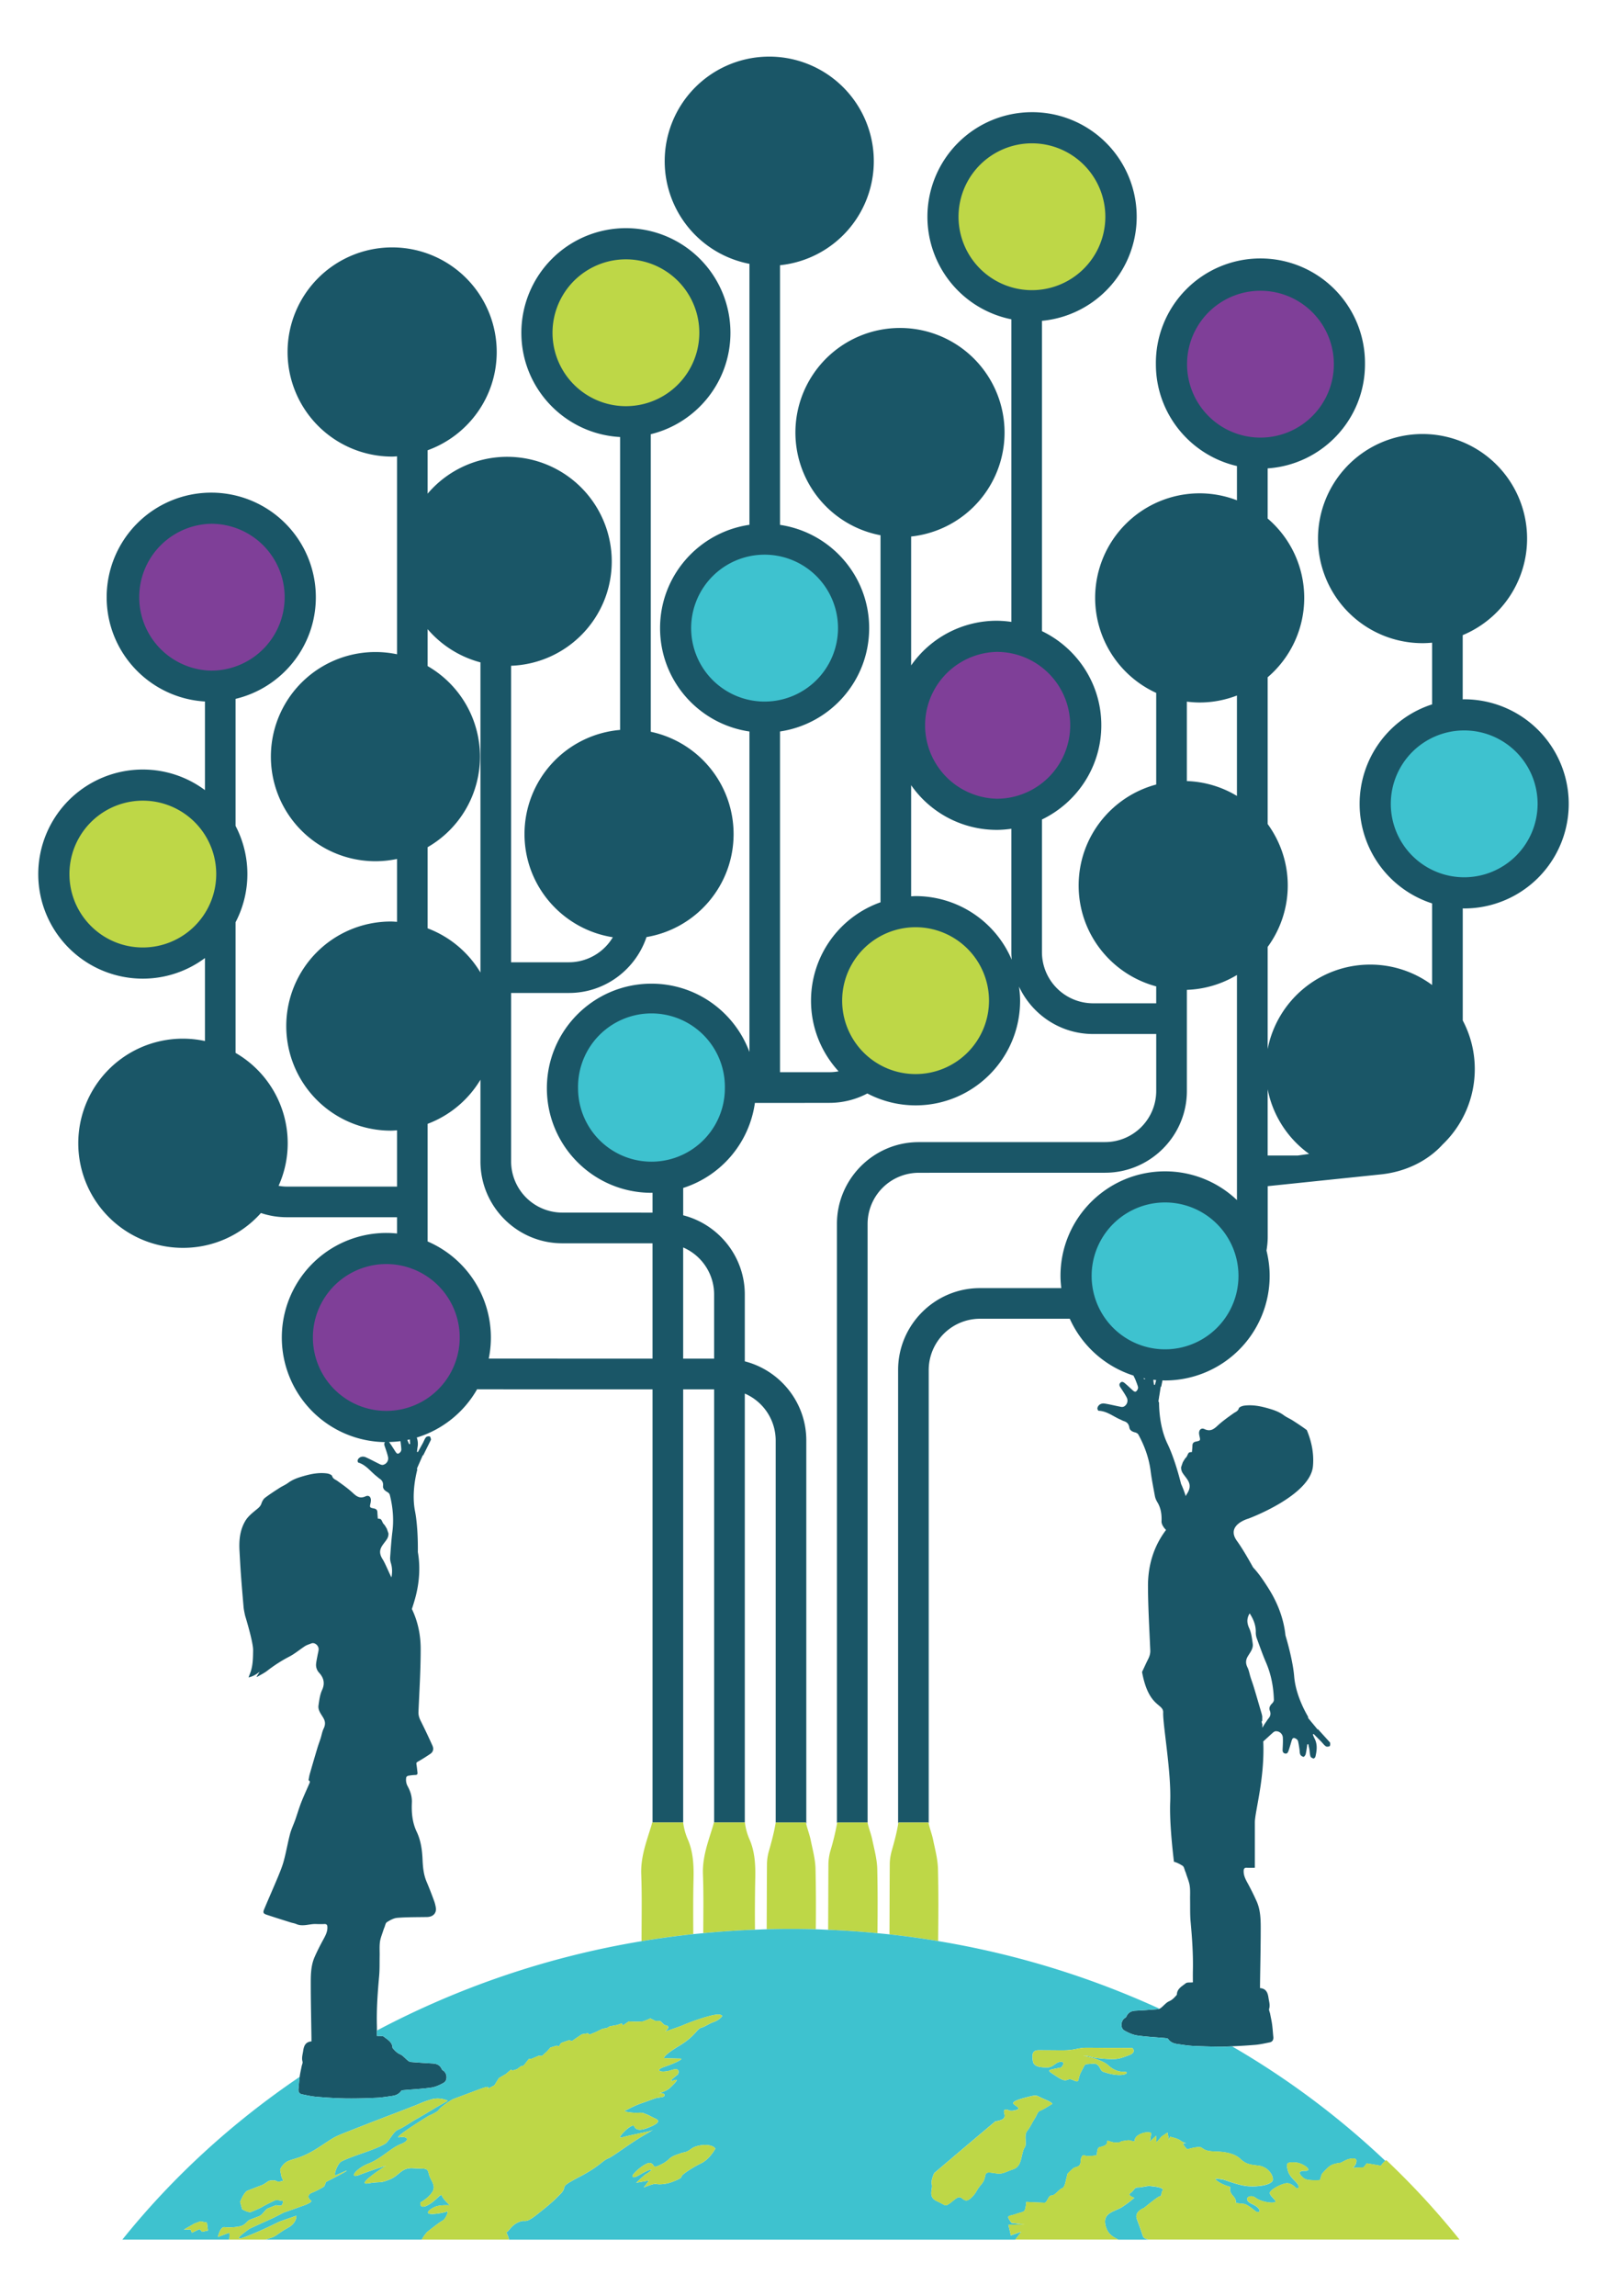
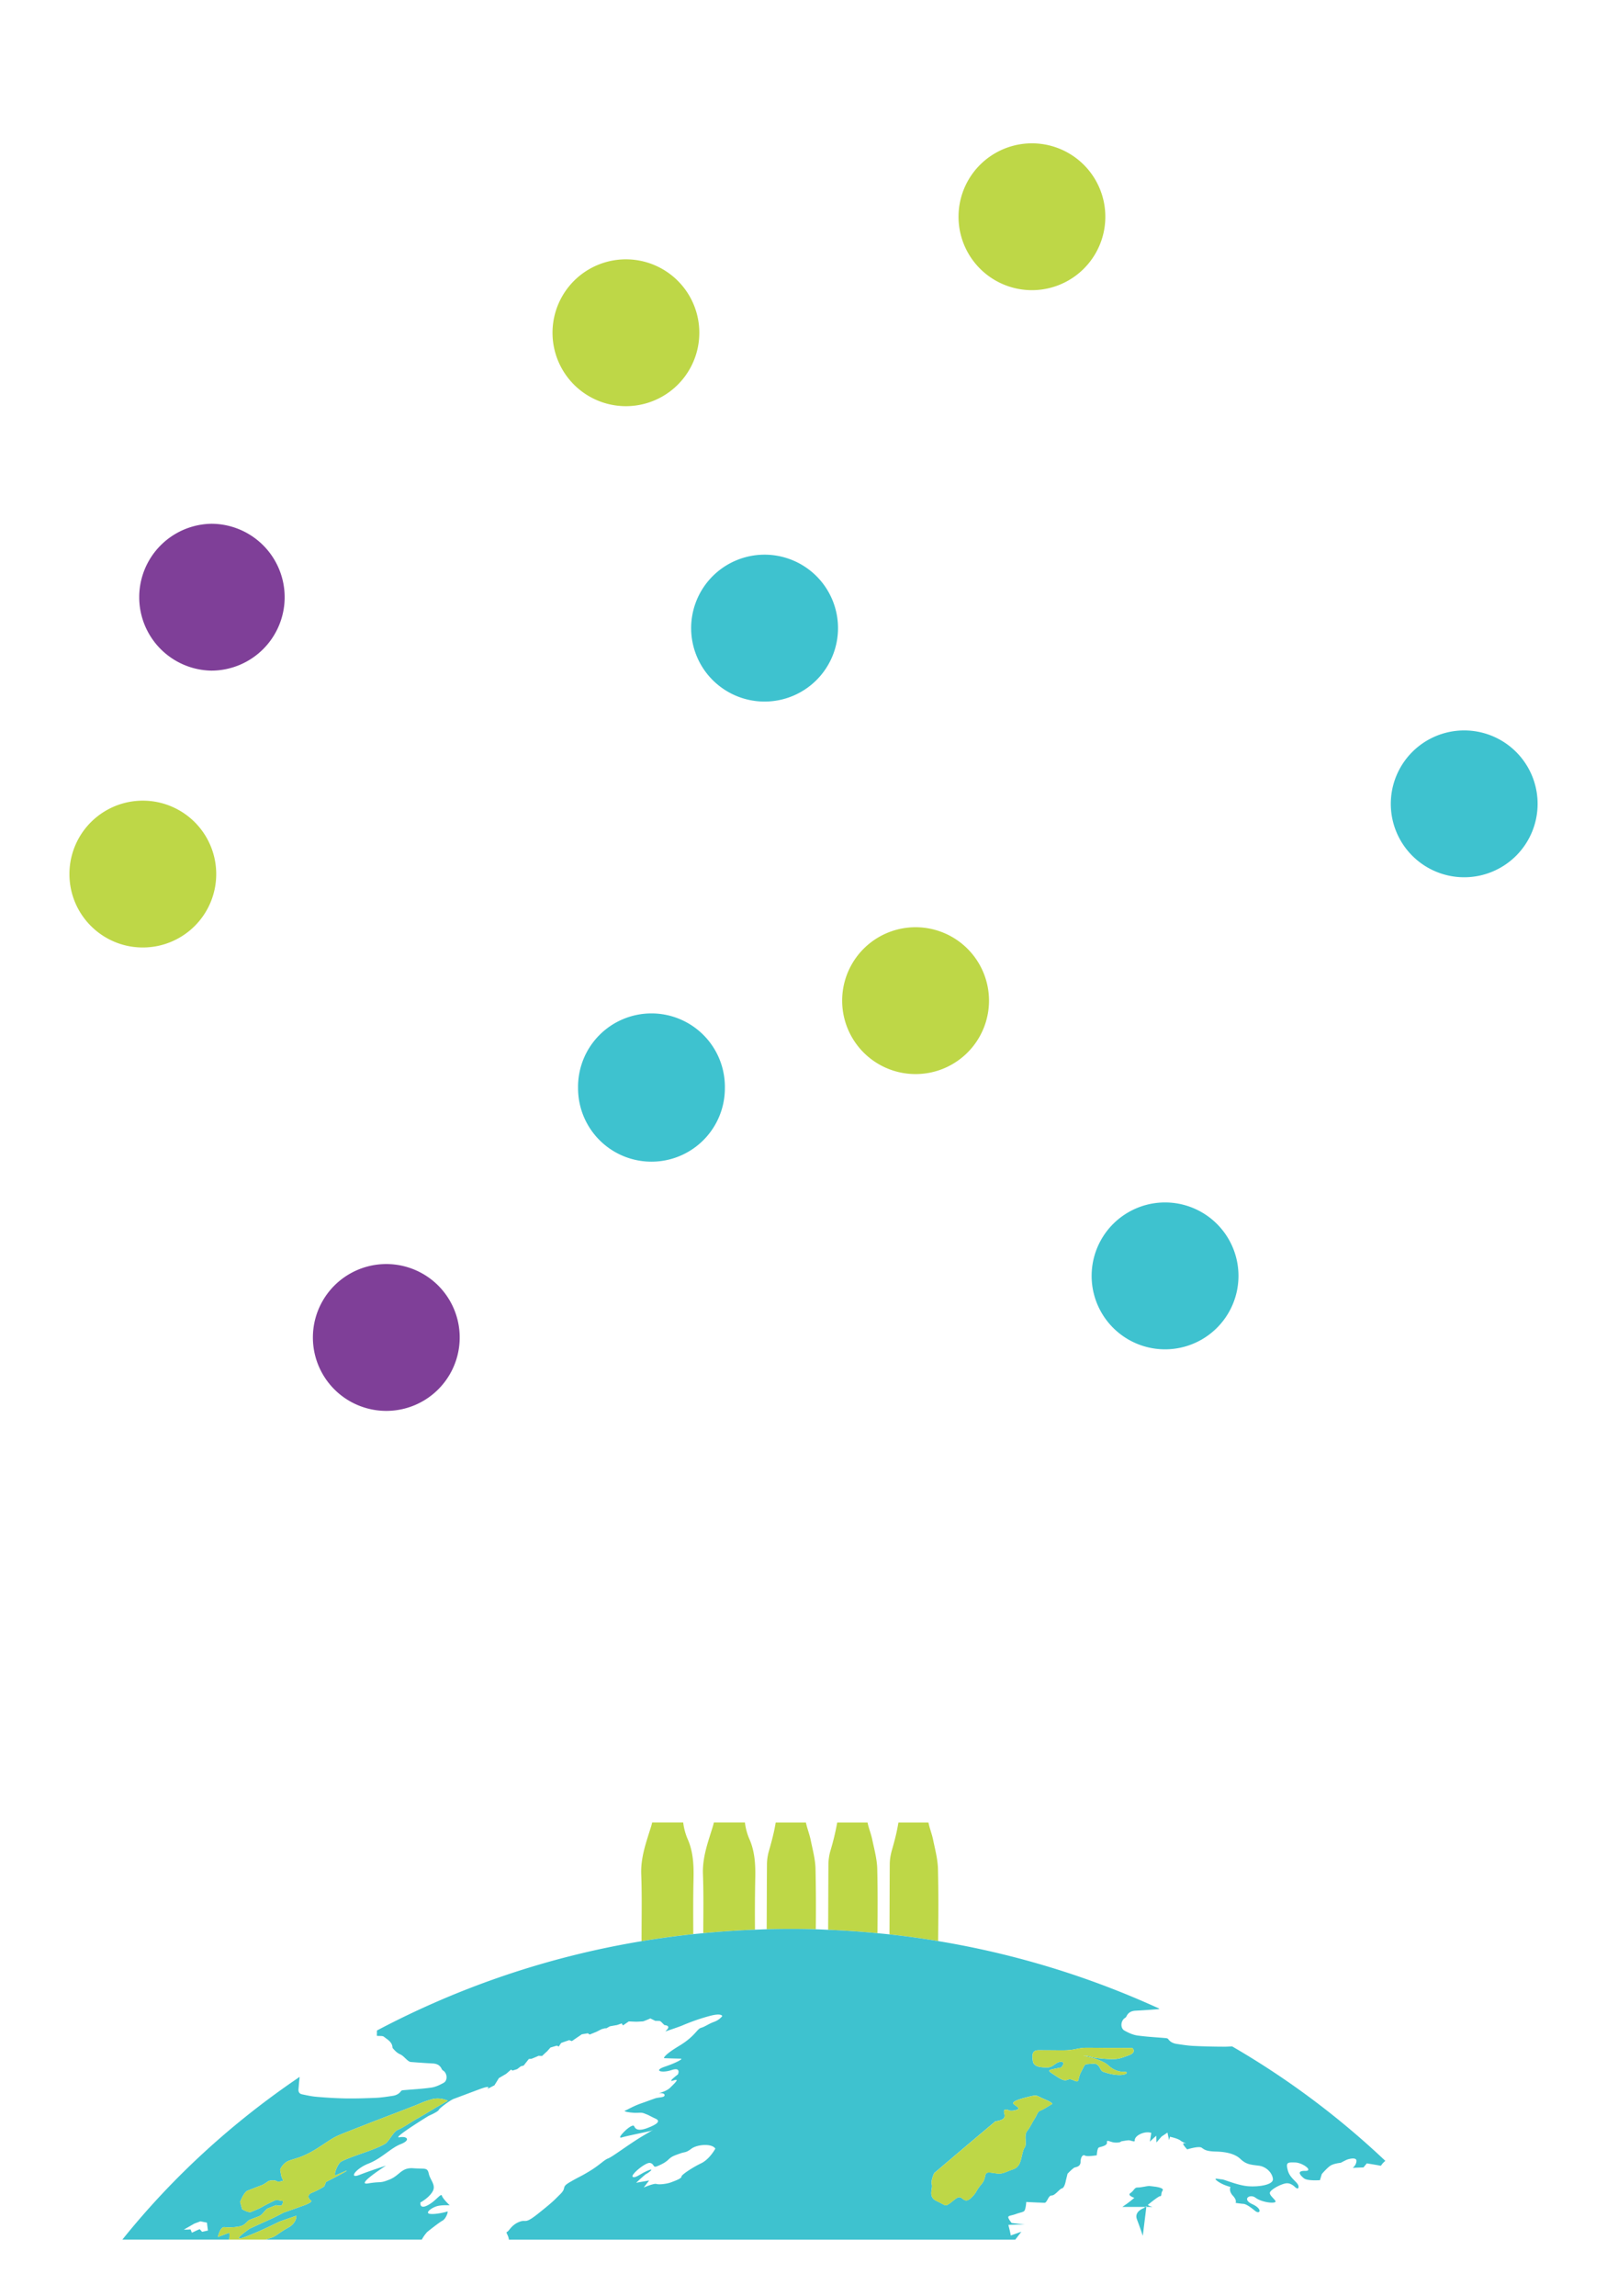
<svg xmlns="http://www.w3.org/2000/svg" width="119.055" height="170.079" viewBox="0 0 119.055 170.079" xml:space="preserve">
-   <path fill="#1A5667" d="M108.474 67.287a7.746 7.746 0 0 0 0-15.492c-.037 0-.07.004-.109.005v-4.757a7.745 7.745 0 1 0-10.72-7.153 7.747 7.747 0 0 0 7.745 7.748c.238 0 .472-.015.708-.035v4.567a7.747 7.747 0 0 0-5.37 7.372 7.747 7.747 0 0 0 5.37 7.371v6.044a7.688 7.688 0 0 0-4.585-1.512c-3.765 0-6.903 2.691-7.598 6.254v-7.563a7.704 7.704 0 0 0 1.489-4.549c0-1.704-.56-3.274-1.489-4.553v-10.87a7.728 7.728 0 0 0 2.709-5.881 7.726 7.726 0 0 0-2.709-5.877v-3.714c4.03-.274 7.21-3.621 7.21-7.716a7.746 7.746 0 1 0-15.491 0c0 3.677 2.569 6.751 6.006 7.542v2.539a7.693 7.693 0 0 0-2.761-.518 7.746 7.746 0 0 0-7.745 7.743 7.746 7.746 0 0 0 4.524 7.04v6.785c-3.308.884-5.746 3.894-5.746 7.479 0 3.581 2.438 6.588 5.746 7.472v1.254h-4.679a3.794 3.794 0 0 1-3.786-3.783v-9.831c2.598-1.251 4.398-3.902 4.398-6.979 0-3.074-1.801-5.724-4.398-6.973V23.763a7.744 7.744 0 0 0-.741-15.454 7.749 7.749 0 0 0-7.744 7.745 7.75 7.75 0 0 0 6.22 7.596v22.412a7.852 7.852 0 0 0-1.079-.085 7.737 7.737 0 0 0-6.347 3.308v-9.547a7.745 7.745 0 0 0-.825-15.446 7.744 7.744 0 0 0-1.444 15.353V66.83a7.733 7.733 0 0 0-5.149 7.289c0 2.019.778 3.85 2.043 5.231a3.68 3.68 0 0 1-.679.064h-3.66V54.178c3.736-.553 6.604-3.764 6.604-7.654 0-3.885-2.867-7.095-6.604-7.648V19.644a7.746 7.746 0 1 0-8.544-7.706 7.746 7.746 0 0 0 6.278 7.604v19.329c-3.743.545-6.621 3.76-6.621 7.652 0 3.898 2.878 7.112 6.621 7.657v23.737c-1.095-2.951-3.925-5.059-7.258-5.059-4.277 0-7.748 3.468-7.748 7.745s3.471 7.746 7.748 7.746c.027 0 .054-.004.08-.005v1.473h-.846v-.003H41.65a3.798 3.798 0 0 1-3.784-3.785V73.546h4.29c2.667 0 4.934-1.741 5.741-4.141 3.659-.615 6.451-3.792 6.451-7.63a7.745 7.745 0 0 0-6.135-7.575V32.161c3.387-.827 5.902-3.874 5.902-7.514a7.747 7.747 0 0 0-7.744-7.748 7.748 7.748 0 0 0-7.746 7.748c0 4.132 3.24 7.5 7.315 7.722v21.694a7.74 7.74 0 0 0-7.082 7.712c0 3.866 2.839 7.063 6.544 7.644a3.796 3.796 0 0 1-3.247 1.854h-4.29V49.311c4.144-.154 7.456-3.547 7.456-7.728a7.747 7.747 0 0 0-7.744-7.748 7.729 7.729 0 0 0-5.896 2.73V33.35c2.984-1.079 5.118-3.928 5.118-7.279a7.747 7.747 0 1 0-7.747 7.747c.122 0 .241-.013.362-.019V48.46a7.798 7.798 0 0 0-1.598-.166 7.747 7.747 0 0 0 0 15.495c.548 0 1.081-.061 1.598-.168v4.657c-.154-.01-.306-.023-.461-.023a7.744 7.744 0 0 0-7.745 7.746 7.746 7.746 0 0 0 7.745 7.743c.155 0 .307-.015.461-.024v4.167h-8.176c-.204 0-.403-.022-.599-.056a7.656 7.656 0 0 0 .676-3.153 7.731 7.731 0 0 0-3.863-6.693v-9.677a7.709 7.709 0 0 0 0-7.135v-9.41c3.41-.813 5.947-3.872 5.947-7.529a7.745 7.745 0 0 0-7.749-7.745 7.747 7.747 0 0 0-7.748 7.745c0 4.121 3.222 7.482 7.281 7.724v6.563a7.7 7.7 0 0 0-4.604-1.524 7.747 7.747 0 0 0-7.745 7.747 7.744 7.744 0 0 0 7.745 7.742 7.694 7.694 0 0 0 4.604-1.526v6.146a7.747 7.747 0 1 0-1.614 15.319 7.714 7.714 0 0 0 5.762-2.58 6.002 6.002 0 0 0 1.907.312h8.176v1.205a7.746 7.746 0 1 0-.889 15.451c-.076.08-.065.176-.03.284.089.265.186.529.249.801a.49.49 0 0 1-.361.598c-.064.018-.15-.005-.215-.034-.359-.171-.706-.365-1.067-.525-.255-.112-.505-.017-.597.194-.023.055.005.185.034.194.584.175.92.676 1.371 1.024.069.053.129.116.2.163.202.128.294.292.268.542-.021.222.135.355.324.46.073.041.157.123.176.201.228.901.311 1.815.192 2.746-.078.624-.118 1.251-.164 1.879-.01.142.011.294.054.431.11.362.107.715.04 1.065-.255-.515-.466-1.054-.655-1.351-.446-.7.025-1.027.312-1.471a.732.732 0 0 0 .124-.435l-.119-.347a3.821 3.821 0 0 0-.188-.304.45.45 0 0 1-.128-.173c-.121-.256-.121-.256-.351-.273-.013-.162-.029-.326-.035-.489-.009-.157-.091-.229-.243-.262-.339-.069-.337-.078-.265-.402a.79.79 0 0 0 .021-.139c.038-.292-.135-.479-.388-.361-.419.193-.667.009-.954-.26-.352-.324-.747-.604-1.138-.884-.147-.103-.316-.139-.386-.356-.03-.099-.244-.177-.384-.196-.592-.079-1.167.033-1.732.196-.403.114-.796.246-1.143.503-.202.149-.443.247-.656.386-.36.232-.722.465-1.062.725-.122.095-.209.265-.26.415-.061.188-.18.296-.319.41-.331.276-.681.534-.899.921-.391.687-.451 1.434-.406 2.201.032.576.062 1.156.104 1.734.059.803.128 1.605.197 2.408.016.218.116.647.116.647s.603 1.944.591 2.564c-.011.588-.012 1.179-.239 1.737l-.102.261c.324-.067.581-.227.826-.421-.072.119-.148.238-.223.357l.021.032c.263-.155.545-.287.783-.475a10.645 10.645 0 0 1 1.633-1.043c.405-.214.762-.519 1.148-.77.139-.086.302-.132.455-.195.268-.111.573.172.549.453-.009.146-.055.285-.079.43-.036.195-.08.39-.103.587a.848.848 0 0 0 .229.709c.332.371.441.774.208 1.276-.159.348-.208.753-.263 1.14-.051.36.197.636.362.927.156.267.154.509.018.786-.107.222-.146.475-.221.714-.074.232-.162.46-.233.694-.194.647-.384 1.295-.57 1.945a2.52 2.52 0 0 0-.066.313c-.014.078-.068.166.058.218.015.006.012.099-.008.142-.207.479-.429.953-.62 1.439-.163.419-.289.853-.438 1.278-.125.354-.293.7-.391 1.063-.17.648-.281 1.313-.455 1.958-.104.4-.263.79-.421 1.175-.34.819-.701 1.628-1.043 2.446-.098.234-.062.313.175.396.599.201 1.198.386 1.798.576.134.042.276.061.402.115.492.218.981-.021 1.474.002.206.009.414.011.619 0 .16-.008.212.068.218.211.018.32-.114.59-.261.862-.244.446-.479.899-.682 1.364-.267.602-.288 1.257-.288 1.901 0 1.365.032 2.732.051 4.099v.256c-.445.033-.563.338-.614.707-.038.262-.126.514-.047.79.028.1-.044.229-.065.344-.05.255-.111.506-.145.764l-.003.023c-.039.3-.059.606-.087.907-.021.201.064.346.263.385.35.071.705.151 1.057.181a31.09 31.09 0 0 0 2.154.122c.764.013 1.529-.012 2.291-.045.399-.019.793-.084 1.189-.141.255-.037.481-.132.641-.356.029-.046.112-.064.172-.068.69-.062 1.382-.094 2.067-.192.319-.046.637-.194.921-.354.312-.172.27-.716-.037-.906a.305.305 0 0 1-.114-.127c-.13-.278-.356-.383-.652-.399a68.308 68.308 0 0 1-1.635-.111.47.47 0 0 1-.219-.11c-.191-.151-.354-.365-.569-.459-.221-.097-.362-.246-.511-.411-.021-.025-.051-.055-.052-.082-.02-.42-.37-.593-.636-.807-.104-.083-.306-.044-.521-.067l.003-.396c.001-.128.001-.264-.003-.397-.031-1.216.059-2.424.167-3.635.046-.502.028-1.013.038-1.518.005-.342-.022-.688.023-1.021.041-.291.163-.568.25-.852a2.68 2.68 0 0 1 .077-.205c.059-.136.083-.332.188-.397.236-.147.507-.3.774-.32.723-.057 1.451-.046 2.178-.059.528-.007.711-.342.678-.65a2.78 2.78 0 0 0-.169-.636 27.67 27.67 0 0 0-.515-1.313c-.224-.518-.278-1.059-.304-1.614-.029-.718-.122-1.44-.434-2.098-.33-.692-.392-1.415-.36-2.158.021-.442-.105-.842-.313-1.22a.978.978 0 0 1-.102-.656c.008-.046.087-.107.143-.117.176-.032.354-.054.535-.059.126-.006.167-.059.153-.175-.021-.204-.044-.41-.076-.613-.017-.1.001-.142.101-.197.314-.176.621-.373.921-.575.227-.152.268-.381.162-.616a50.485 50.485 0 0 0-.856-1.805c-.115-.226-.19-.435-.179-.696.068-1.542.163-3.088.164-4.635.002-1.057-.207-2.06-.652-2.982.071-.214.146-.45.223-.722.43-1.509.354-2.737.219-3.496.014-1.124-.059-2.259-.211-3.036-.233-1.187.008-2.438.168-3.059-.015-.043-.023-.084-.01-.116.033-.087.075-.173.112-.259l.011-.03.031-.067.272-.618c.008.014.008.029.015.042l.586-1.183c-.011-.086-.045-.222-.1-.239-.079-.024-.222.007-.274.066-.1.125-.153.286-.23.43-.121.223-.247.444-.37.668-.022-.01-.043-.017-.066-.025.016-.111.023-.226.044-.337a1.375 1.375 0 0 0-.058-.718 7.761 7.761 0 0 0 4.473-3.58c.041.001.079.007.119.007H37.3v.002h11.044v32.084h2.269v-32.084h2.294v32.084h2.271v-31.771a3.793 3.793 0 0 1 2.289 3.47v28.309l.001-.005h2.236l.02.073h.011v-28.377c0-2.813-1.943-5.186-4.557-5.857v-4.955c0-2.816-1.95-5.193-4.564-5.862v-2.024a7.744 7.744 0 0 0 5.313-6.297h3.689v-.006h1.832a6.01 6.01 0 0 0 2.809-.696 7.698 7.698 0 0 0 3.574.881c4.276 0 7.743-3.472 7.743-7.749 0-.355-.033-.705-.08-1.047.964 2.067 3.059 3.511 5.486 3.511h4.679v4.223a3.792 3.792 0 0 1-3.786 3.782h-5.844v.003H68.06c-3.332 0-6.055 2.726-6.055 6.056v44.416h.008c.005-.025.009-.049.015-.073h2.245a.021.021 0 0 1 .003.012V90.646a3.794 3.794 0 0 1 3.784-3.781l2.907-.003h9.074v-.001h1.831c3.336 0 6.058-2.722 6.058-6.056v-7.489a7.687 7.687 0 0 0 3.71-1.102v16.674a7.71 7.71 0 0 0-5.325-2.13c-4.278 0-7.749 3.466-7.749 7.742 0 .309.025.609.061.907h-6.034c-3.332 0-6.056 2.725-6.056 6.056v33.599h.011c.005-.025.011-.049.014-.073h2.224c.003.023.01.048.016.073h.002v-33.599a3.804 3.804 0 0 1 3.79-3.787h6.661a7.772 7.772 0 0 0 4.718 4.208c.035.088.088.174.127.264.071.18.147.366.202.551a.292.292 0 0 1-.023.213c-.109.209-.199.217-.373.055-.196-.178-.387-.363-.589-.53-.094-.075-.213-.139-.324-.01-.101.118-.055.223.016.335.158.241.322.478.454.73a.497.497 0 0 1-.198.687.339.339 0 0 1-.225.021c-.399-.076-.795-.178-1.196-.241-.281-.045-.504.113-.543.348-.006.059.056.184.085.184.626.022 1.092.429 1.631.656.081.037.157.085.242.109.233.074.366.213.407.469.035.225.222.318.44.373.082.021.188.081.228.153.458.835.779 1.72.906 2.673.081.638.208 1.27.325 1.905.03.144.09.288.166.414.276.443.343.931.321 1.435-.014.223.183.499.335.64-.926 1.224-1.34 2.637-1.338 4.152.005 1.587.101 3.17.169 4.754.014.268-.064.483-.182.713-.149.297-.284.602-.427.901.485 2.653 1.592 2.314 1.565 3.009-.035.862.607 4.405.521 6.607-.055 1.358.131 3.216.277 4.442.223.053.446.177.642.299.106.065.134.268.192.407.03.069.058.14.077.211.092.292.219.575.259.874.048.343.019.693.026 1.044.01.521-.01 1.041.035 1.558.113 1.241.203 2.48.171 3.727-.005.288 0 .579 0 .812-.218.024-.427-.015-.53.071-.276.22-.637.395-.654.825-.002.028-.029.058-.055.084-.149.17-.296.324-.523.422-.221.097-.385.315-.583.471a.552.552 0 0 1-.127.079.28.28 0 0 1-.098.034c-.557.045-1.116.084-1.675.112-.305.016-.536.127-.671.413a.286.286 0 0 1-.115.128c-.315.195-.359.754-.04.931.296.164.619.315.946.363.7.101 1.412.132 2.118.197.064.005.15.023.178.068.161.231.396.329.658.365.403.059.811.127 1.218.146.781.034 1.568.059 2.352.047.17-.003.341-.015.513-.021a39.727 39.727 0 0 0 1.695-.105c.362-.03.723-.111 1.083-.185.204-.041.288-.188.271-.394-.033-.317-.051-.64-.094-.954-.037-.264-.098-.522-.146-.782-.024-.12-.098-.252-.07-.355.083-.282-.008-.539-.047-.808-.053-.38-.172-.693-.629-.726v-.262c.019-1.401.051-2.803.051-4.204 0-.66-.023-1.333-.296-1.952a19.483 19.483 0 0 0-.694-1.396c-.153-.279-.288-.558-.272-.883.008-.147.06-.226.224-.218.201.01.405.008.604 0v-3.354c0-.798.742-3.266.624-6.003.244-.217.48-.443.726-.659.054-.049.135-.095.202-.095a.498.498 0 0 1 .522.488c.016.285-.004.572-.018.86-.006.133.012.245.157.296.162.054.234-.062.273-.173.09-.249.159-.504.235-.758.068-.228.15-.266.347-.144a.298.298 0 0 1 .133.17c.043.19.076.388.102.58.023.136.01.282.061.402.034.083.151.158.239.176.042.008.146-.121.164-.201.054-.237.082-.486.118-.729.021-.005.051-.006.076-.009.025.136.062.271.084.411.023.166.025.342.078.499.025.07.136.128.22.151.037.011.131-.078.145-.139.104-.441.161-.886-.053-1.318-.055-.102-.096-.211-.141-.319.021-.013.039-.027.059-.042.184.185.368.368.552.555.117.119.214.262.349.356.064.046.216.036.29-.012.047-.032.042-.174.027-.263l-.909-1.002c-.003.015 0 .03-.003.047l-.44-.532-.052-.058-.016-.026c-.061-.076-.127-.15-.184-.223-.023-.029-.025-.071-.025-.12-.331-.567-.922-1.732-1.028-2.969-.064-.811-.318-1.951-.648-3.057-.078-.788-.348-2.012-1.196-3.382-.258-.417-.483-.75-.679-1.018a7.3 7.3 0 0 0-.522-.633c-.375-.678-.813-1.431-1.194-1.958-.863-1.186.844-1.653.844-1.653s4.606-1.696 4.787-3.899c.092-1.047-.167-1.973-.458-2.661-.33-.246-.676-.474-1.021-.696-.216-.142-.463-.241-.673-.394-.354-.266-.755-.4-1.168-.518-.581-.168-1.173-.28-1.778-.2-.144.021-.363.101-.396.2-.07.224-.243.26-.392.367-.403.285-.807.572-1.169.905-.293.274-.548.465-.979.266-.259-.12-.438.073-.4.373.007.047.017.094.026.14.074.333.076.341-.271.412-.157.033-.239.107-.251.27-.004.167-.022.336-.037.504-.235.014-.235.014-.356.278a.5.5 0 0 1-.134.178 3.87 3.87 0 0 0-.191.311l-.121.354a.738.738 0 0 0 .124.446c.297.455.778.789.322 1.508a1.78 1.78 0 0 0-.107.187 6.939 6.939 0 0 0-.342-.903c-.279-1.115-.645-2.223-.998-2.953-.544-1.116-.631-2.419-.634-3.076-.025-.039-.047-.077-.041-.114.013-.095.031-.193.044-.284l.002-.032.015-.077c.037-.224.07-.446.108-.684.013.013.017.027.028.037l.098-.486c.067.001.13.007.196.007a7.747 7.747 0 0 0 7.745-7.749c0-.646-.088-1.272-.234-1.874.054-.327.09-.664.09-1.008v-3.76l8.396-.873c1.813-.19 3.452-.99 4.567-2.219a7.721 7.721 0 0 0 2.377-5.577 7.673 7.673 0 0 0-.891-3.604v-8.304c.036.004.069.008.106.008m-76.793-4.538a7.74 7.74 0 0 0 3.879-6.706 7.742 7.742 0 0 0-3.879-6.708v-2.736a7.75 7.75 0 0 0 3.914 2.461v22.972a7.75 7.75 0 0 0-3.914-3.273v-6.01zm-2.023 44.806c-.157.166-.243.151-.368-.045-.138-.215-.274-.438-.423-.646a.657.657 0 0 0-.048-.057c.285-.009.569-.027.848-.064l.007.042c.025.189.05.384.059.574a.315.315 0 0 1-.075.196m.727-.606-.073.013c-.047-.102-.091-.203-.137-.306l.185-.043.025.336m17.958-6.316h-7.03v-.004h-5.104a7.747 7.747 0 0 0-4.528-8.677V83.24a7.751 7.751 0 0 0 3.914-3.271v6.062c0 3.333 2.722 6.056 6.055 6.056h1.833v.002h4.86v8.544zm4.563-4.76v4.76h-2.294v-8.238a3.798 3.798 0 0 1 2.294 3.478M67.83 66.372c-.111 0-.216.012-.328.015v-8.229a7.734 7.734 0 0 0 6.347 3.309c.366 0 .725-.034 1.079-.083v9.146c0 .187.01.37.025.552a7.743 7.743 0 0 0-7.123-4.71m24.979 55.37c-.056-.396-.104-.812-.27-1.166-.191-.413-.154-.761.043-1.077.274.42.464.873.454 1.395-.004.147.019.303.068.441.225.604.434 1.213.691 1.805.379.884.553 1.808.58 2.763.006.081-.054.187-.114.247-.16.157-.272.332-.188.546.094.239.049.426-.115.608-.057.066-.099.145-.151.218-.105.143-.195.296-.287.45l-.001-.271c-.009-.024-.021-.05-.029-.074-.02-.045-.027-.138-.01-.144.016-.008.023-.015.033-.023 0-.104-.002-.21.002-.31a1.413 1.413 0 0 0-.044-.213c-.194-.666-.385-1.331-.587-1.995-.071-.238-.161-.473-.236-.712-.078-.243-.117-.505-.229-.731-.139-.284-.142-.532.018-.806.173-.298.426-.581.372-.951m-8.037-19.587a1.8 1.8 0 0 0-.063-.076c.045.01.084.016.129.024l.006.021-.072.031m.792.419a.52.52 0 0 0-.068-.006c-.019-.117-.039-.229-.047-.345 0-.01-.004-.018-.004-.028.071.009.141.019.211.023-.033.121-.062.239-.092.356m6.075-43.621a7.672 7.672 0 0 0-3.71-1.101v-5.884c.31.038.626.063.949.063.973 0 1.903-.187 2.761-.516v7.438zm4.517 26.632h-2.241v-4.904a7.73 7.73 0 0 0 3.073 4.786l-.832.118z" />
  <path fill="#BED747" d="M48.208 135.375c-.348 1.122-.748 2.213-.702 3.441.061 1.652.022 3.307.025 4.963a64.87 64.87 0 0 1 3.831-.523c-.006-1.379-.013-2.756.019-4.132.022-1.007-.031-1.999-.436-2.909a4.479 4.479 0 0 1-.33-1.228h-2.3a4.428 4.428 0 0 1-.107.388M52.781 135.375c-.347 1.122-.749 2.213-.703 3.441.054 1.454.028 2.912.023 4.369a66.238 66.238 0 0 1 3.832-.258 133.92 133.92 0 0 1 .02-3.804c.024-1.007-.03-1.999-.435-2.909a4.375 4.375 0 0 1-.33-1.228h-2.3a5.152 5.152 0 0 1-.107.389M65.919 138.049c-.015 1.742-.012 3.482-.023 5.225 1.214.133 2.414.299 3.604.496.021-1.786.032-3.572-.011-5.359-.02-.723-.216-1.442-.362-2.153-.081-.401-.241-.798-.327-1.195-.006-.024-.013-.048-.016-.073H66.56c-.003.025-.009.048-.014.073-.108.677-.286 1.334-.475 1.995-.089.316-.15.66-.152.991M61.374 138.049c-.011 1.629-.011 3.258-.021 4.887a66.47 66.47 0 0 1 3.654.251c.016-1.592.022-3.185-.016-4.776-.02-.723-.22-1.442-.369-2.153-.086-.422-.261-.839-.347-1.256l-.001-.013h-2.247l-.015.073a18.335 18.335 0 0 1-.483 1.995 3.83 3.83 0 0 0-.155.992M56.821 138.049c-.013 1.614-.013 3.231-.022 4.848a66.08 66.08 0 0 1 3.64.001 136.96 136.96 0 0 0-.021-4.487c-.019-.723-.22-1.442-.364-2.153-.084-.401-.242-.798-.332-1.195l-.019-.073h-2.235l-.001.006c-.114.701-.296 1.379-.49 2.063a3.642 3.642 0 0 0-.156.99" />
-   <path fill="#3EC2CF" d="M84.664 165.6s-.22-.664-.439-1.235c-.213-.579.531-.828.531-.828.004 0 1.042-.874 1.185-.87.156.011.031-.189.193-.426.123-.18-.425-.275-.77-.307-.105-.015-.2-.022-.232-.025-.146-.003-.611.122-.855.113-.239-.008-.259.234-.528.412-.267.18.289.352.289.352s-.354.321-.891.676c-.534.352-1.51.407-1.237 1.404.178.681.611.827.938 1.02h2.225c-.031-.011-.055-.028-.086-.034-.296-.06-.323-.252-.323-.252" />
+   <path fill="#3EC2CF" d="M84.664 165.6s-.22-.664-.439-1.235c-.213-.579.531-.828.531-.828.004 0 1.042-.874 1.185-.87.156.011.031-.189.193-.426.123-.18-.425-.275-.77-.307-.105-.015-.2-.022-.232-.025-.146-.003-.611.122-.855.113-.239-.008-.259.234-.528.412-.267.18.289.352.289.352s-.354.321-.891.676h2.225c-.031-.011-.055-.028-.086-.034-.296-.06-.323-.252-.323-.252" />
  <path fill="#3EC2CF" d="M88.42 151.536c-.409-.018-.814-.086-1.218-.144-.263-.037-.497-.135-.658-.366-.029-.045-.113-.063-.18-.069-.705-.064-1.416-.096-2.116-.196-.327-.048-.652-.2-.944-.363-.321-.176-.279-.735.038-.931a.286.286 0 0 0 .115-.128c.135-.286.366-.396.669-.413.561-.027 1.12-.068 1.675-.112.035-.004.065-.019.1-.034a64.73 64.73 0 0 0-16.401-5.009 65.08 65.08 0 0 0-3.604-.497c-.294-.033-.592-.059-.89-.087a67.47 67.47 0 0 0-3.654-.251c-.306-.014-.608-.031-.914-.038a63.372 63.372 0 0 0-3.64-.001c-.289.006-.576.021-.865.031-1.287.05-2.565.135-3.832.258-.246.023-.493.045-.738.07a69.34 69.34 0 0 0-3.831.523 64.369 64.369 0 0 0-19.606 6.615c-.001.141-.004.276-.004.394.217.024.418-.015.521.069.267.213.616.385.636.805.002.028.032.058.054.083.146.165.289.314.51.411.215.094.378.308.569.46.063.05.144.102.219.109.544.042 1.088.083 1.635.111.296.017.522.121.653.399.023.051.066.1.113.128.307.19.349.733.037.905-.285.16-.602.309-.921.355-.685.098-1.377.13-2.067.192-.06.003-.143.022-.171.067-.161.225-.388.319-.641.356-.397.058-.792.122-1.19.141-.762.033-1.527.058-2.291.045a31.02 31.02 0 0 1-2.154-.122c-.354-.028-.707-.109-1.056-.182-.199-.038-.284-.183-.263-.384.027-.301.047-.607.086-.908-5.007 3.388-9.441 7.45-13.136 12.054h7.905c.055-.229.019-.51.019-.51-.282.104-.562.209-.845.315 0 .003.159-.77.491-.729.328.038.963.014 1.267-.1.303-.114.438-.379.605-.445.173-.07.435-.164.689-.266.262-.101.465-.512.646-.575l.616-.243s.245.073.375.019c.134-.045.133-.323.133-.323s-.444-.104-.573-.056c-.134.056-.696.33-.951.479-.251.153-.688.316-.855.39-.175.063-.643-.201-.643-.204-.055-.181-.101-.366-.152-.549 0 0 .283-.729.548-.831.255-.102.876-.337 1.05-.403.177-.066.511-.315.511-.315s.415-.101.571.009c.159.107.516-.032.516-.032a2.24 2.24 0 0 1-.145-.336c-.034-.158-.061-.326-.09-.476 0 0 .164-.468.654-.664.497-.194 1.017-.222 2.156-.955 1.147-.738 1.049-.754 2.209-1.205 1.157-.454 1.02-.396 1.764-.693.756-.286 1.082-.416 1.747-.668.659-.255.806-.31 1.327-.513.528-.198.66-.306 1.341-.507.676-.195 1.227.102 1.227.102-.303.174-.602.336-.895.507 0 0-.98.599-1.351.801-.372.194-1.057.684-1.439.834-.37.143-.668.883-.985 1.061-.321.176-.646.31-1.064.47-.424.163-1.956.661-2.214.869-.26.213-.567 1.051-.334.965.224-.091.902-.411.774-.309-.129.111-1.521.817-1.521.817a3.34 3.34 0 0 1-.134.332s-.436.277-.88.455c-.452.177-.255.486-.094.588.152.103-.426.323-.42.323-.54.194-1.067.384-1.605.569 0 0-.853.442-.982.492-.135.056-1.543.699-1.538.699-.005.006-1.58 1.085-.298.6 1.276-.49 2.389-1.078 2.519-1.124.13-.053 1.24-.435 1.24-.435s.044.521-.596.876c-.642.356-.875.606-1.171.722-.16.061-.338.114-.528.174h11.587c.176-.335.402-.569.402-.569s.863-.697 1.14-.842c.258-.143.447-.713.349-.675-.101.043-.823.224-1.257.18-.429-.043.01-.396.378-.534.367-.153 1.056-.103 1.056-.103s-.511-.48-.579-.711c-.071-.216-.442.396-1.064.714-.617.32-.526-.215-.526-.215s.62-.327.896-.802c.284-.476-.169-.845-.276-1.323-.104-.482-.264-.344-1.148-.407-.892-.069-1.012.544-1.769.839-.746.297-.571.119-1.574.282-1.008.173 1.31-1.313 1.319-1.313-.007 0-1.058.333-1.935.672-.867.349-.341-.44.637-.826.978-.383 1.634-1.142 2.388-1.44.767-.298.483-.616-.098-.507-.585.104 2.165-1.59 2.173-1.59 0 0 .7-.301.751-.447.059-.128.833-.706 1.101-.809.278-.1.923-.347 1.915-.716.985-.364.565-.014.565-.014.188-.091.362-.187.538-.275.109-.179.221-.356.327-.533.176-.104.361-.209.537-.314.125-.107.248-.213.366-.318.03.022.069.045.102.072a7.11 7.11 0 0 0 .349-.105c.092-.071.187-.14.275-.211.072-.017.139-.034.213-.058.126-.162.256-.324.381-.485.067 0 .128-.008.197-.012.176-.073.355-.142.525-.223.093.011.175.011.261.011.117-.112.238-.229.365-.336.082-.099.17-.19.249-.284.156-.046.321-.1.483-.141.044.021.094.041.133.07.063-.096.121-.186.182-.271.196-.072.397-.139.593-.207.074.028.137.051.2.071.09-.058.176-.124.275-.19.149-.1.307-.208.459-.313.146-.028.304-.049.453-.075.038.03.081.057.125.094.158-.063.325-.132.486-.195l.415-.211c.1-.021.193-.051.296-.072.004.013.008.021.008.031.104-.053.208-.115.311-.169.172-.029.351-.063.521-.091.11-.038.221-.075.341-.123a.627.627 0 0 0 .102.151c.132-.099.281-.195.423-.296 0 0 .43.022.542.022.108.003.404-.02.497-.022.088-.012.565-.222.562-.222.118.064.244.12.361.182 0 0 .299 0 .358.016.056.018.294.275.294.275s-.007 0-.007.003a.713.713 0 0 0 .121.03c.495.097-.103.487 0 .454.102-.036 1.042-.349 1.265-.449.229-.097.983-.416 1.934-.674.956-.269.997-.011.997-.011s-.191.285-.623.435c-.413.153-.647.351-.949.436-.31.09-.445.631-1.626 1.34-1.197.721-1.118.91-1.118.906 0 .004 1.06.038 1.252.038.193.01-.37.321-1.21.601-.841.288-.22.489.515.246.742-.248.476.319.476.319.004-.001-.837.624-.341.452.491-.168.156.149-.213.512-.212.223-.604.359-.873.427.201-.017.43.01.437.137.021.202-.429.152-.715.254-.287.099-.47.172-1.042.373s-.979.458-1.158.523c-.183.061.266.146.702.168.433.006.496-.053.803.083.311.118.279.136.73.344.46.204.043.458-.612.707-.661.238-.861.076-.956-.133-.086-.205-.604.262-.604.262 0-.004-.743.692-.299.555.439-.131 1.967-.426 2.149-.489.188-.069.385-.21-.652.408-1.046.629-2.197 1.515-2.519 1.638-.328.123-.605.473-1.371.938-.764.463-.703.375-1.431.798-.739.421-.235.399-.748.91-.516.509-.509.537-1.607 1.416-1.092.877-.875.417-1.441.643-.57.227-.743.666-.88.727-.144.052.038.186.106.505.005.03.008.056.009.084h37.517c.152-.195.299-.39.452-.589l-.784.277c-.046-.27-.115-.524-.178-.783a49.14 49.14 0 0 1 1.21-.034c-.327-.03-.642-.067-.967-.108 0 0-.233-.277-.252-.419-.013-.135.242-.121.581-.25.337-.119.436-.11.579-.199.14-.088.173-.688.173-.688s.751.039.901.043c.147.003.245.014.449.017.195.015.276-.543.524-.54.255.016.589-.492.776-.529.191-.043.281-.558.281-.558.041-.177.084-.346.129-.525 0 0 .392-.415.529-.463.145-.039.428-.076.436-.413.002-.341.159-.576.327-.469.159.1.873-.021.873-.021s.025-.539.169-.586c.141-.048.615-.121.586-.368-.034-.26.242.003.628.013.392.012.42-.089.42-.089s.426-.081.57-.081c.149.005.462.163.442.016-.021-.148.132-.389.553-.537.411-.137.669-.026.669-.026-.031.21-.068.427-.102.649.152-.152.312-.294.472-.442 0 .164.011.333.016.504.122-.153.251-.291.372-.439.147-.097.298-.198.443-.297.034.186.078.379.123.56.02-.089.039-.168.063-.249 0 0 .54.113.76.268.205.165.452.216.452.216l-.186-.002c-.193-.003.248.453.248.453s.871-.274 1.078-.12c.214.157.368.262 1.044.281.666.014 1.397.137 1.825.552.435.413.768.418 1.34.493.572.063 1.013.531 1.064.977.051.448-1.064.612-1.873.543-.812-.08-1.724-.503-1.906-.503-.191-.008-.741-.174-.32.134.417.303.953.423.953.423s-.151.29.178.649c.325.35.202.534.202.534s.392.062.573.071c.192.01.505.217.865.514.366.305.602-.122-.195-.489-.803-.365-.188-.79.23-.481.411.308 1.217.431 1.445.336.223-.087-.491-.499-.366-.742.109-.246.947-.678 1.286-.663.331.014.597.313.597.313s.259.209.226-.09c-.033-.304-.628-.566-.789-1.17-.162-.608-.027-.606.539-.592.569.014 1.392.641.735.623-.661-.015-.341.345-.084.547.259.214 1.19.139 1.19.139.045-.156.09-.302.136-.451 0 0 .418-.497.678-.644.266-.148.731-.192.731-.192s.354-.195.489-.242.686-.192.67.115c-.015.312-.278.503-.278.503.264-.012.528-.024.795-.031.086-.1.168-.204.25-.301.347.058.693.113 1.042.179 0 0 .15-.234.333-.361a61.081 61.081 0 0 0-11.35-8.481c-.172.006-.343.018-.513.021a49.865 49.865 0 0 1-2.353-.057m-73.451 13.768c-.055-.068-.114-.126-.173-.196-.193.078-.386.173-.577.262-.041-.084-.067-.157-.103-.244a6.405 6.405 0 0 1-.494.017c.252-.149.51-.292.765-.442.157-.062.314-.118.468-.175.155.037.318.065.477.097.021.194.048.389.073.588-.141.024-.282.066-.436.093m36.979-5.076c-.644.308-1.462.851-1.46.981.006.138-.384.283-.732.415-.351.14-.932.198-1.126.135-.188-.058-.941.263-.941.263l.404-.519c-.328.058-.646.11-.964.171 0 0 .656-.622.767-.668.112-.044.664-.458.137-.252-.53.206-.954.604-1.154.48-.201-.128.971-1.116 1.289-1.028.319.076.192.356.487.252.304-.12.64-.282.865-.503.227-.225.412-.293.833-.439.418-.161.418-.033.863-.363.44-.333 1.538-.41 1.781-.007 0-.005-.417.777-1.049 1.082m25.922-4.35s-.542.354-.779.443c-.238.097-.201.214-.437.604-.242.372-.308.593-.567.925-.251.339.018.947-.175 1.211-.194.27-.213.947-.429 1.279-.219.328-.325.274-.887.51-.573.233-.648.127-1.225.066-.566-.054-.212.336-.659.86-.45.526-.307.562-.739.99-.437.428-.59.098-.801-.004-.22-.105-.464.19-.82.444-.353.245-.298.127-.962-.183-.667-.306-.268-.911-.356-1.22-.088-.303.181-.852.181-.852 1.502-1.276 2.971-2.522 4.399-3.721.035-.03.068-.061.107-.098.513-.106.807-.177.682-.599-.126-.418.283-.254.283-.254s.173.131.623-.006c.448-.136-.286-.361-.245-.515.047-.16.535-.309 1.193-.469.653-.155.455-.081 1.207.227.753.322.406.362.406.362m5.734-3.639c-.649.238-.75.274-1.263.274-.517-.008-1.313-.09-1.506-.166-.193-.085-.594-.09-.594-.09s1.371.248 1.873.723c.51.469.975.474 1.231.474.258.012.143.246-.448.235-.572-.007-1.185-.246-1.185-.246-.272-.117-.2-.662-.811-.59-.602.067-.445-.079-.789.573-.343.65-.06.883-.604.646-.54-.237-.349.302-1.187-.249-.842-.55-.801-.463.294-.69 0 .006.382-.411-.012-.421-.403 0-.562.421-1.001.416-.442.001-1.014-.01-1.082-.468-.064-.462-.071-.806.438-.806.512.003.654.003 1.669.011 1.017.011 1.202-.197 1.892-.192.69 0 1.16.012 1.705.012.545.004 1.662.004 1.662.004s.374.319-.282.55" />
-   <path fill="#BED747" d="M14.855 164.524c-.153.057-.312.113-.468.175-.256.15-.513.293-.766.442.167 0 .32-.004.495-.017.035.087.062.16.102.244.191-.09.385-.184.579-.262.058.07.117.128.172.196.152-.026.295-.068.436-.096-.026-.198-.052-.393-.073-.587-.159-.029-.322-.057-.477-.095M37.58 165.295c.137-.059.31-.499.88-.726.566-.226.35.235 1.441-.642 1.099-.88 1.092-.909 1.607-1.417.513-.511.009-.489.749-.91.727-.423.666-.335 1.43-.797.766-.466 1.043-.814 1.371-.938.321-.125 1.473-1.011 2.519-1.638 1.037-.619.841-.479.652-.409-.182.063-1.71.357-2.149.489-.444.137.299-.559.299-.556 0 0 .519-.466.604-.261.095.209.296.371.956.133.655-.249 1.072-.504.612-.708-.451-.206-.42-.225-.73-.343-.307-.136-.37-.077-.803-.084-.437-.022-.885-.106-.702-.167.18-.066.586-.322 1.158-.524.573-.2.755-.274 1.042-.371.286-.103.735-.053.715-.254-.007-.129-.235-.154-.437-.138.269-.067.661-.203.873-.427.369-.361.704-.68.213-.512-.496.172.345-.453.341-.452 0 0 .267-.567-.476-.32-.734.244-1.355.044-.515-.244.84-.28 1.403-.592 1.21-.602a52.71 52.71 0 0 1-1.252-.038c0 .004-.079-.186 1.118-.906 1.181-.709 1.316-1.25 1.626-1.341.302-.083.536-.281.949-.436.432-.147.623-.434.623-.434s-.041-.258-.997.011c-.95.258-1.704.577-1.934.675-.223.101-1.163.412-1.265.449-.103.032.495-.358 0-.456-.039-.004-.083-.018-.121-.029 0-.003.007-.003.007-.003s-.238-.258-.294-.276c-.06-.015-.358-.015-.358-.015-.117-.062-.243-.117-.361-.181.004 0-.474.209-.562.22-.093.004-.389.026-.497.024-.112 0-.542-.024-.542-.024-.142.102-.291.199-.423.297a.658.658 0 0 1-.102-.151c-.12.048-.229.084-.34.123-.172.028-.35.062-.522.091-.103.055-.207.115-.311.169 0-.01-.004-.019-.008-.032-.103.022-.195.052-.296.073-.137.069-.271.136-.415.21l-.485.196c-.045-.037-.088-.063-.126-.094-.148.025-.308.046-.453.074-.152.106-.31.215-.459.315-.1.065-.186.131-.275.188a3.814 3.814 0 0 1-.2-.07c-.194.068-.396.135-.593.206-.061.085-.119.177-.182.271-.039-.027-.089-.049-.133-.069-.162.042-.327.095-.483.14-.079.097-.167.187-.249.285-.127.108-.248.224-.365.336-.086 0-.168 0-.261-.011-.17.08-.35.148-.525.223-.069.004-.13.012-.197.012-.125.162-.255.323-.381.485a2.609 2.609 0 0 1-.213.058c-.089.071-.184.14-.275.211-.111.036-.23.073-.349.104-.032-.026-.071-.05-.101-.072-.119.106-.242.212-.367.319-.176.106-.361.211-.537.314-.106.177-.218.354-.327.534-.176.088-.35.184-.538.273 0 0 .42-.35-.565.015-.992.369-1.637.616-1.915.716-.268.103-1.042.681-1.101.809-.051.146-.751.446-.751.446-.008 0-2.758 1.695-2.173 1.591.581-.109.864.211.098.507-.754.298-1.41 1.058-2.388 1.44-.978.386-1.504 1.175-.637.826a35.486 35.486 0 0 1 1.935-.672c-.01 0-2.327 1.485-1.319 1.313 1.003-.164.828.015 1.574-.282.757-.295.878-.909 1.769-.839.886.063 1.044-.075 1.148.407.107.479.561.848.276 1.323-.276.475-.896.803-.896.803s-.091.534.526.214c.622-.316.993-.931 1.064-.714.068.23.579.71.579.71s-.688-.049-1.056.103c-.368.139-.807.492-.378.534.434.045 1.156-.136 1.257-.179.099-.039-.091.532-.349.674-.276.146-1.14.843-1.14.843s-.227.234-.402.569h6.447a.615.615 0 0 0-.009-.084c-.065-.317-.247-.45-.103-.503M51.215 159.152c-.446.33-.446.202-.863.363-.421.146-.605.215-.833.439-.227.221-.563.383-.866.503-.293.104-.167-.176-.486-.252-.318-.088-1.489.9-1.289 1.029.201.122.624-.275 1.154-.481.527-.206-.023.208-.136.252-.111.046-.768.668-.768.668.317-.061.637-.113.963-.171l-.404.519s.754-.32.943-.263c.192.063.773.005 1.126-.134.348-.133.737-.278.731-.416-.002-.131.818-.674 1.46-.981.632-.305 1.048-1.087 1.048-1.082-.242-.403-1.339-.326-1.78.007M102.301 160.406c-.349-.065-.695-.121-1.042-.179-.082.097-.164.201-.25.3-.267.007-.531.021-.795.031 0 0 .264-.19.278-.502.016-.308-.535-.162-.67-.114-.135.047-.489.242-.489.242s-.466.043-.731.191c-.26.146-.677.644-.677.644a17.47 17.47 0 0 0-.137.451s-.932.075-1.19-.139c-.257-.202-.577-.562.084-.548.656.02-.166-.608-.735-.622-.566-.015-.704-.018-.539.592.161.604.756.866.789 1.169.033.3-.225.091-.225.091s-.267-.298-.598-.313c-.339-.013-1.177.418-1.286.664-.125.243.589.654.366.742-.227.095-1.034-.028-1.445-.336-.419-.308-1.033.116-.23.481.797.367.562.793.195.49-.36-.299-.673-.505-.865-.516-.182-.009-.573-.07-.573-.07s.123-.185-.202-.535c-.329-.358-.178-.647-.178-.647s-.536-.121-.953-.423c-.421-.309.129-.142.318-.136.185 0 1.097.424 1.908.503.81.069 1.924-.093 1.875-.542-.054-.445-.494-.914-1.065-.977-.573-.075-.906-.081-1.341-.493-.43-.414-1.159-.538-1.825-.553-.676-.019-.83-.122-1.044-.281-.207-.153-1.08.121-1.08.121s-.439-.456-.246-.453l.186.002s-.247-.052-.452-.215c-.22-.154-.76-.268-.76-.268a7.311 7.311 0 0 0-.065.248 12.626 12.626 0 0 1-.12-.56c-.146.099-.296.2-.443.296-.121.148-.25.288-.372.44-.005-.169-.016-.34-.016-.504-.16.148-.319.29-.472.442.033-.222.07-.439.102-.649 0 0-.258-.11-.669.026-.423.148-.574.389-.553.537.02.147-.293-.01-.442-.016-.145 0-.57.08-.57.08s-.028.102-.42.089c-.386-.009-.66-.271-.627-.013.028.246-.446.321-.587.369-.144.047-.169.587-.169.587s-.714.118-.873.02c-.168-.107-.323.128-.327.469-.008.337-.291.374-.436.412-.138.049-.529.464-.529.464-.045.179-.088.349-.129.524 0 0-.09.517-.281.559-.188.037-.521.544-.776.529-.248-.003-.329.555-.524.54-.204-.003-.302-.014-.449-.016-.15-.005-.901-.045-.901-.045s-.033.6-.173.69c-.144.088-.242.079-.579.197-.339.13-.594.116-.581.251.019.141.252.418.252.418.325.042.64.078.967.109-.399.007-.807.018-1.21.034.063.259.132.515.178.782.263-.094.524-.186.784-.277-.151.201-.3.394-.452.59h7.635c-.326-.191-.76-.339-.936-1.02-.274-.997.701-1.052 1.235-1.404.536-.355.891-.676.891-.676s-.556-.172-.289-.352c.27-.178.289-.42.526-.412.246.009.711-.116.857-.114.032.004.127.011.232.026.345.031.893.127.77.306-.162.237-.037.438-.193.427-.143-.004-1.181.87-1.185.87 0 0-.744.248-.531.828.22.57.439 1.235.439 1.235s.027.191.321.25c.031.007.055.023.086.035h23.055a58.123 58.123 0 0 0-5.422-5.885 1.15 1.15 0 0 0-.069.045c-.185.132-.336.367-.336.367" />
  <path fill="#BED747" d="M21.36 164.989c.64-.354.596-.876.596-.876s-1.11.382-1.24.435c-.13.047-1.242.634-2.519 1.125-1.281.484.293-.595.297-.602a129.4 129.4 0 0 1 1.539-.698c.13-.05.982-.491.982-.491.538-.187 1.066-.376 1.605-.57-.007 0 .572-.222.42-.325-.16-.1-.358-.409.094-.585.444-.179.88-.456.88-.456.053-.109.096-.22.134-.332 0 0 1.393-.706 1.521-.816.128-.103-.551.217-.774.307-.233.088.074-.751.333-.965.259-.208 1.791-.705 2.214-.867a8.457 8.457 0 0 0 1.065-.471c.317-.178.615-.918.985-1.061.384-.15 1.067-.64 1.439-.834.37-.203 1.351-.801 1.351-.801.294-.17.592-.333.895-.507 0 0-.551-.297-1.227-.102-.681.202-.813.308-1.34.508-.523.203-.67.257-1.328.512-.665.252-.991.383-1.747.668-.743.297-.606.239-1.764.693-1.16.451-1.062.467-2.209 1.205-1.14.732-1.658.761-2.156.955-.49.196-.654.663-.654.663.029.15.056.318.09.476.038.121.089.229.145.337 0 0-.356.141-.516.032-.156-.109-.571-.008-.571-.008s-.334.248-.511.314c-.174.066-.795.302-1.051.403-.264.102-.548.83-.548.83.053.184.1.371.153.551 0 .003.468.266.643.203.168-.075.604-.236.855-.39.255-.149.817-.422.951-.479.129-.048.572.057.572.057s.002.277-.132.322c-.13.055-.375-.019-.375-.019s-.444.174-.616.243c-.181.064-.384.475-.646.575-.255.102-.517.195-.689.266-.169.067-.303.332-.605.445-.304.113-.938.138-1.267.1-.332-.039-.491.732-.491.73.283-.106.563-.213.845-.316 0 0 .036.28-.019.51h2.689c.191-.061.369-.113.529-.174.298-.113.531-.363 1.173-.72M83.888 151.688s-1.119 0-1.664-.004c-.543 0-1.013-.012-1.702-.012-.69-.005-.876.203-1.893.192-1.015-.008-1.159-.008-1.669-.011-.509 0-.502.344-.436.806.066.458.64.469 1.082.468.439.005.596-.416.997-.416.396.01.014.427.014.421-1.093.228-1.136.141-.294.69.838.551.646.012 1.188.249.544.237.259.005.603-.646.343-.652.187-.506.788-.573.61-.072.538.473.813.59 0 0 .61.239 1.183.246.591.011.706-.224.45-.235-.261 0-.726-.005-1.232-.474-.501-.475-1.874-.723-1.874-.723s.4.005.596.09c.19.076.989.158 1.504.166.513 0 .613-.036 1.263-.274.653-.23.283-.55.283-.55M77.462 155.521c-.75-.306-.552-.381-1.205-.227-.658.16-1.146.308-1.193.469-.041.152.693.38.245.515-.45.137-.621.006-.621.006s-.411-.163-.285.255c.125.422-.169.49-.68.598l-.109.098a793.96 793.96 0 0 0-4.399 3.721s-.269.548-.181.851c.089.31-.311.916.356 1.221.664.309.611.428.962.182.357-.253.601-.55.82-.443.211.103.364.432.801.004.433-.429.289-.465.739-.99.447-.525.093-.915.659-.86.576.062.649.167 1.225-.067.562-.234.668-.182.887-.509.216-.332.234-1.011.429-1.279.192-.265-.076-.872.175-1.212.26-.332.325-.552.567-.924.235-.391.198-.508.438-.604.237-.088.777-.443.777-.443s.348-.045-.407-.362" />
  <path fill-rule="evenodd" clip-rule="evenodd" fill="#BED747" d="M51.809 24.646a5.438 5.438 0 1 1-10.876 0 5.438 5.438 0 1 1 10.876 0M81.889 16.054a5.438 5.438 0 1 1-10.876 0 5.438 5.438 0 0 1 10.876 0M16.019 64.74a5.436 5.436 0 0 1-5.439 5.437c-3.003 0-5.436-2.433-5.436-5.437a5.437 5.437 0 1 1 10.875 0" />
  <path fill-rule="evenodd" clip-rule="evenodd" fill="#3EC2CF" d="M62.084 46.523a5.44 5.44 0 0 1-5.438 5.44 5.44 5.44 0 1 1 5.438-5.44M113.914 59.539a5.44 5.44 0 0 1-5.439 5.438 5.438 5.438 0 1 1 5.439-5.438" />
-   <path fill-rule="evenodd" clip-rule="evenodd" fill="#7F3F98" d="M79.286 53.722a5.44 5.44 0 0 1-5.438 5.438 5.44 5.44 0 0 1 0-10.877 5.439 5.439 0 0 1 5.438 5.439M98.819 26.974a5.44 5.44 0 0 1-5.439 5.438 5.436 5.436 0 0 1-5.437-5.438 5.438 5.438 0 1 1 10.876 0" />
  <path fill-rule="evenodd" clip-rule="evenodd" fill="#BED747" d="M73.271 74.117a5.44 5.44 0 0 1-5.441 5.437 5.438 5.438 0 0 1 0-10.877 5.442 5.442 0 0 1 5.441 5.44" />
  <path fill-rule="evenodd" clip-rule="evenodd" fill="#3EC2CF" d="M91.753 94.502a5.439 5.439 0 1 1-10.879-.001 5.439 5.439 0 0 1 10.879.001M53.702 80.604a5.438 5.438 0 1 1-10.876 0 5.439 5.439 0 1 1 10.876 0" />
  <path fill-rule="evenodd" clip-rule="evenodd" fill="#7F3F98" d="M21.089 44.232a5.44 5.44 0 0 1-5.439 5.44 5.44 5.44 0 0 1 0-10.878 5.44 5.44 0 0 1 5.439 5.438M34.057 99.063a5.438 5.438 0 1 1-10.876 0 5.438 5.438 0 0 1 10.876 0" />
</svg>